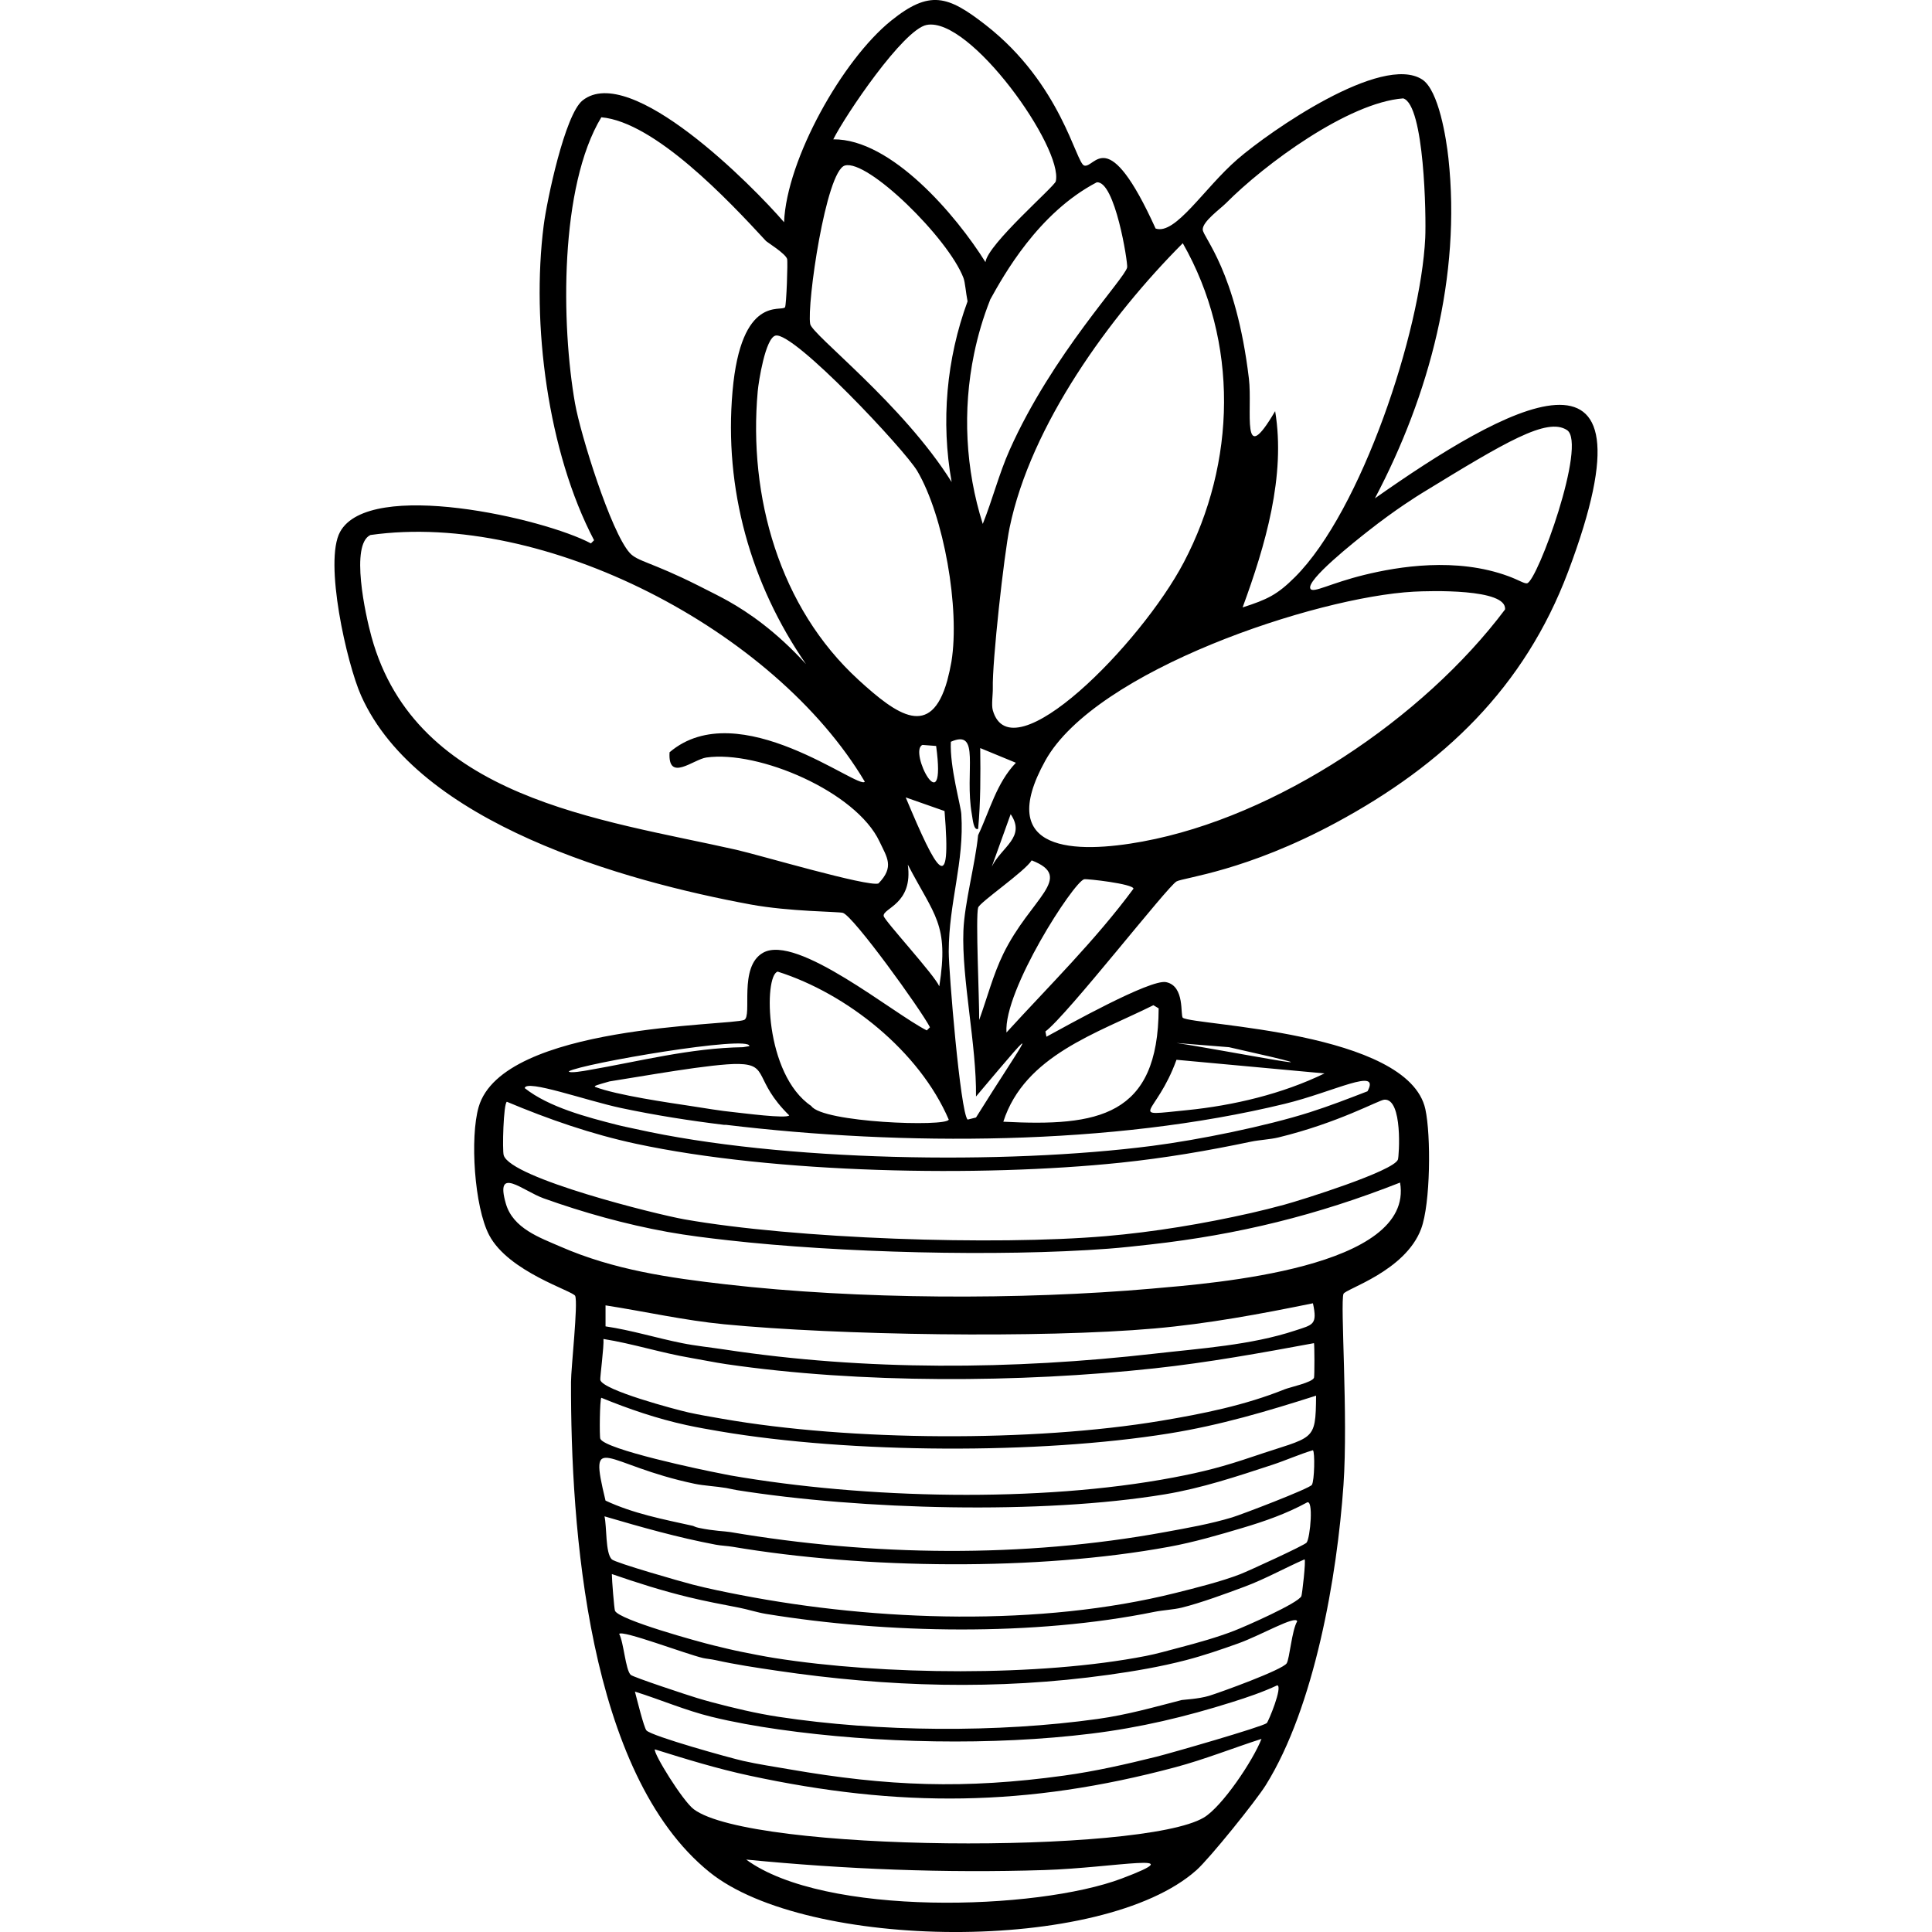
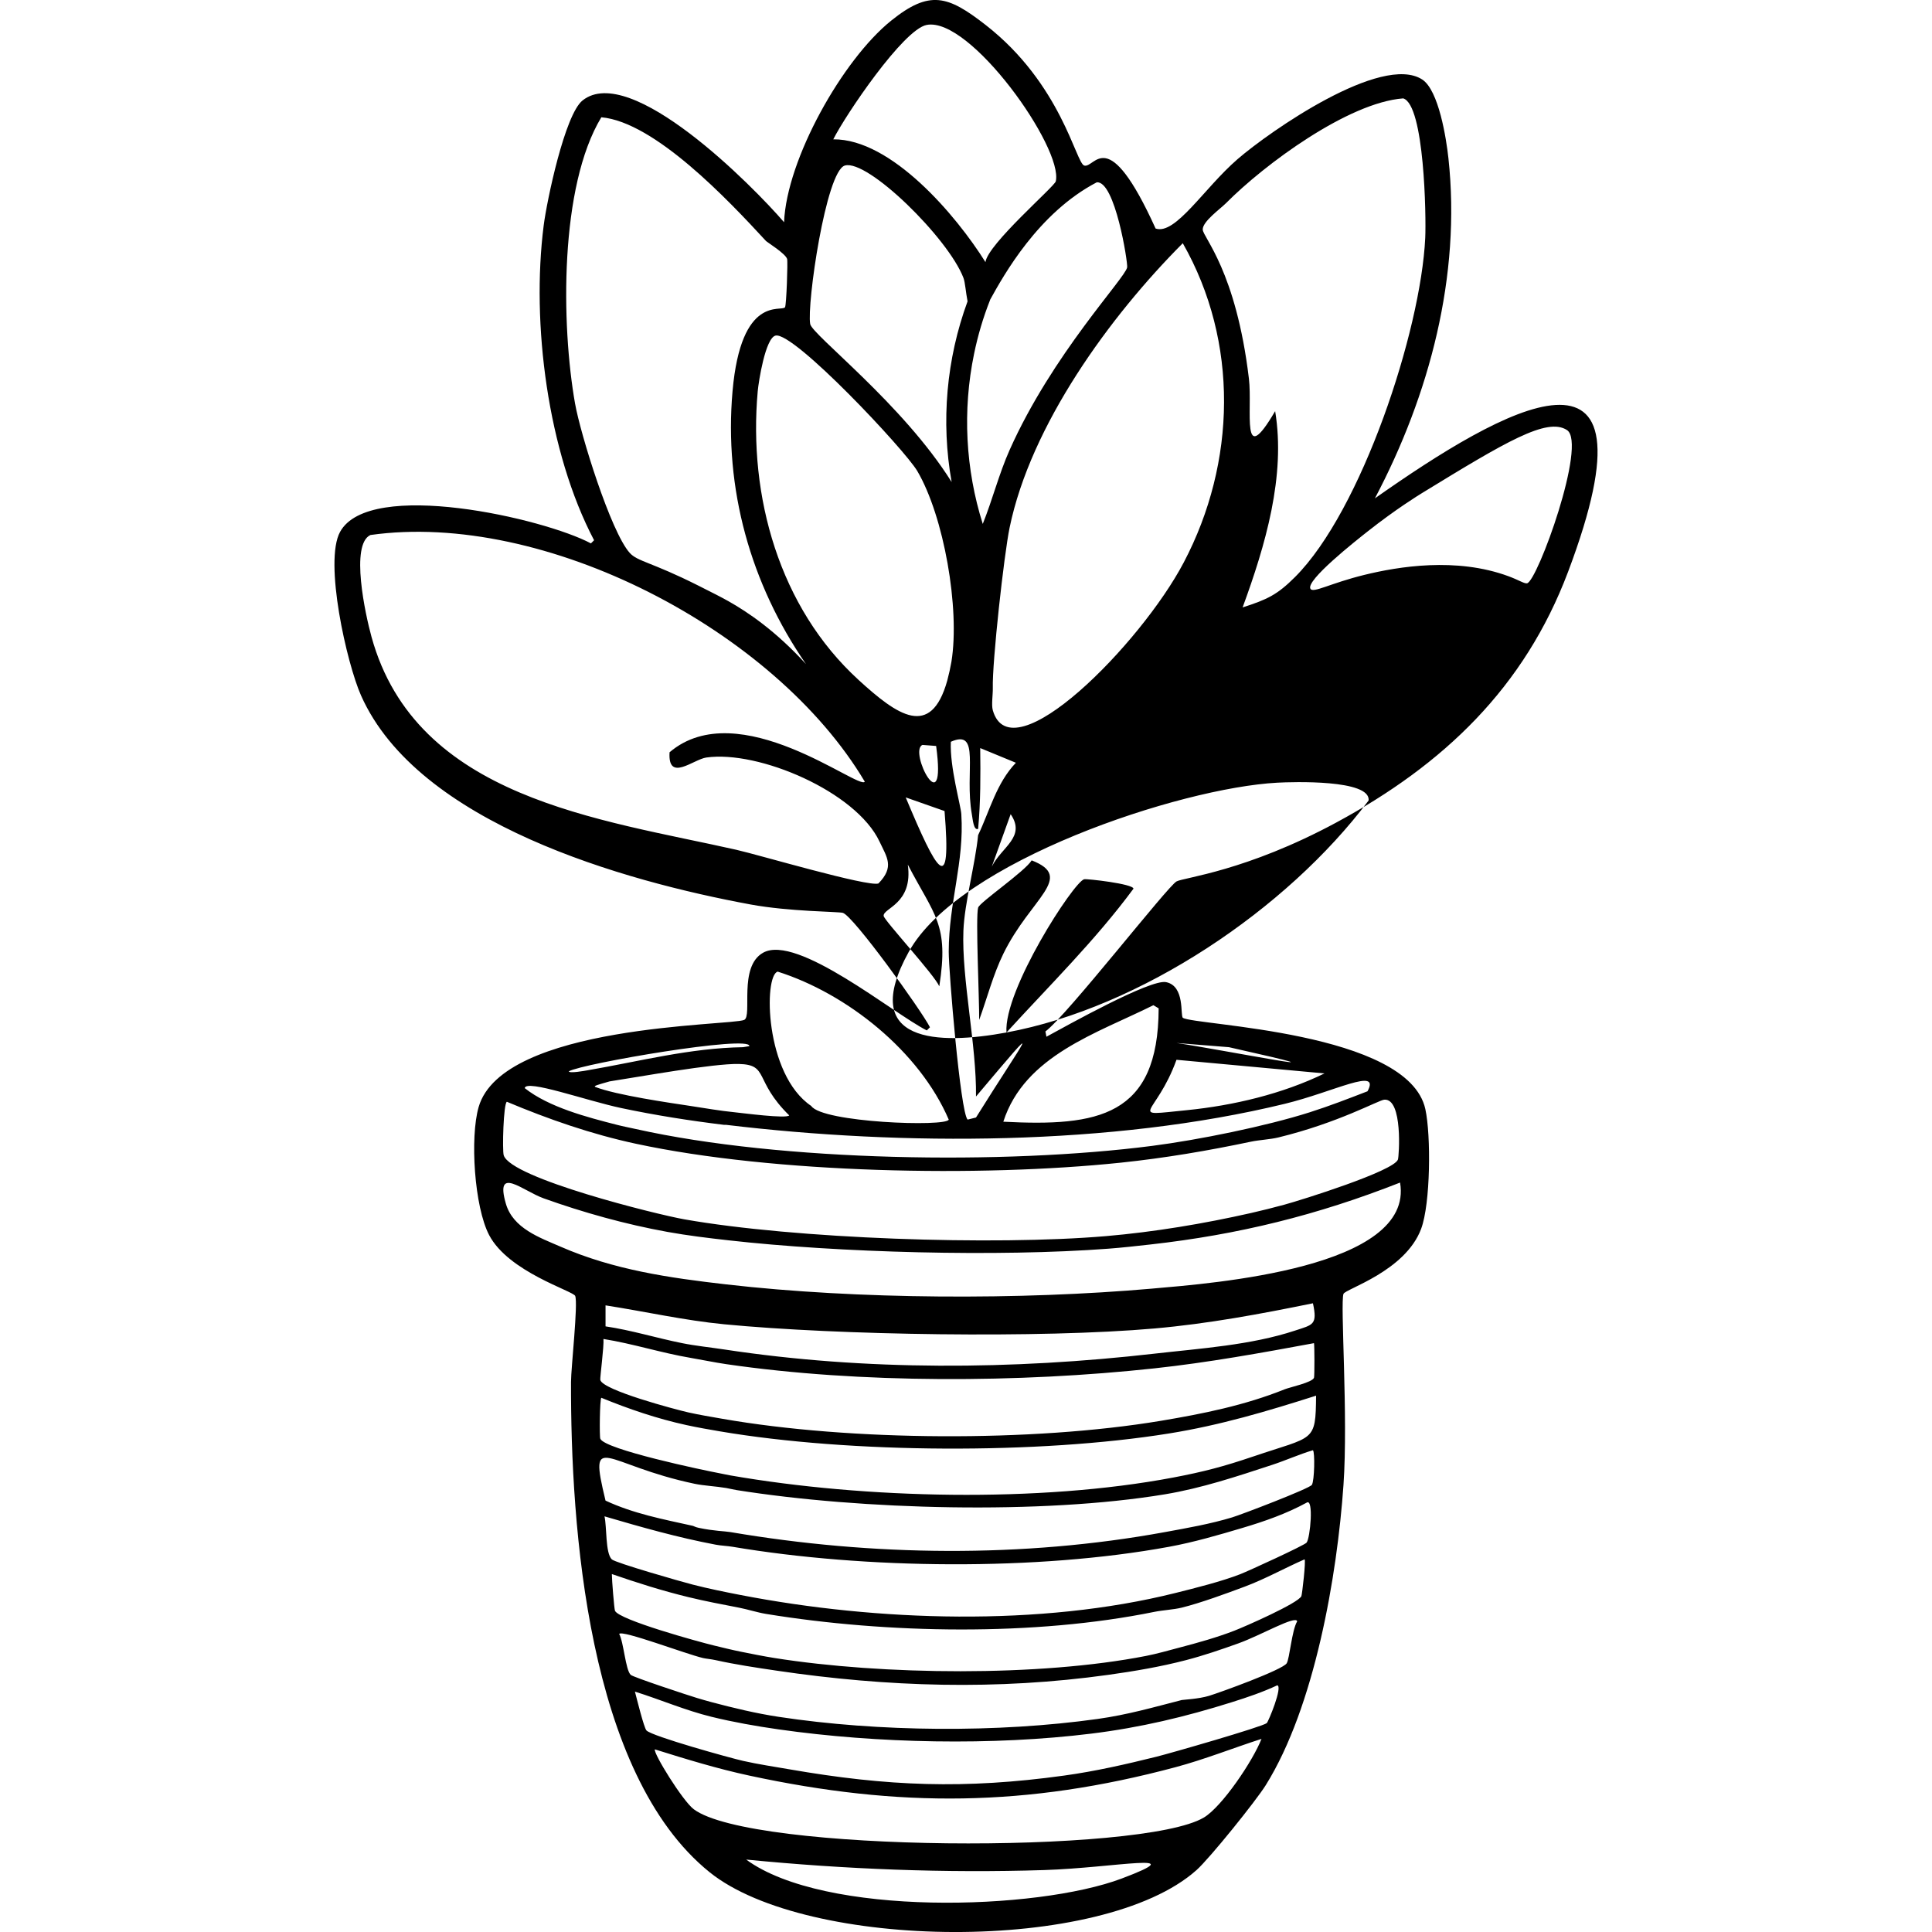
<svg xmlns="http://www.w3.org/2000/svg" viewBox="0 0 1200 1200">
  <defs>
    <style>.cls-1{fill:#000;}.cls-1,.cls-2{stroke-width:0px;}.cls-3{isolation:isolate;}.cls-2{fill:none;}.cls-4{mix-blend-mode:exclusion;}</style>
  </defs>
  <g class="cls-3">
    <g id="Layer_2">
      <g id="Layer_1-2">
        <g class="cls-4">
-           <path class="cls-1" d="M854.01,309.48c33.87-64.22,53.56-138.16,45.63-211.22-1.3-12.02-5.98-42.23-16.3-48.89-25.13-16.22-94.59,32.1-114.73,49.54-20.79,18-38.52,47.28-50.85,43.03-30.01-66.14-37.57-37.17-44.33-39.11-5.2-1.49-14.14-50.66-61.28-87.36-23.44-18.25-34.72-21.89-58.67-2.61-30.18,24.3-64.86,85.99-66.49,125.17-19.39-22.57-95.42-99.4-125.17-75.62-10.99,8.79-22.15,62.17-24.12,77.58-7.79,60.9,2.45,140.69,31.29,195.57q-.98.98-1.96,1.96c-29.11-15.56-137.59-40.38-155.8-7.17-10.15,18.51,4.14,81.7,13.04,101.7,35.41,79.54,163.62,115.27,241.86,129.73,24.26,4.48,54.6,4.41,57.37,5.21,6.51,1.89,48.45,60.07,54.11,71.06q-.98.98-1.96,1.96c-20.74-10.37-80.62-60.13-101.7-48.24-15.49,8.74-6.49,39.39-11.73,41.72-8.28,3.68-150.08,2.66-164.93,54.11-5.46,18.91-2.68,61.97,6.52,79.53,12.02,22.95,52.27,34.71,53.46,37.81,1.85,4.86-2.59,44.53-2.61,53.46-.23,89.85,10.27,243.31,86.05,304.44,60.33,48.66,244.02,50.91,302.48-1.3,8.12-7.25,36.83-42.86,43.03-52.8,30.27-48.56,44.3-129.67,48.24-186.44,2.96-42.73-2.11-113.1,0-118.65,1.17-3.07,38.4-14.03,48.24-40.42,5.85-15.7,6.16-58.08,2.61-74.32-10.6-48.5-143.64-51.97-150.59-56.72-1.8-1.23,1.5-19.69-10.43-22.16-9.8-2.03-61.73,27.06-74.32,33.9q-.33-1.63-.65-3.26c13.54-10.08,76-90.36,81.49-93.22,4.7-2.45,43.18-6.35,99.09-36.51,66.73-35.99,116.93-83.81,144.07-155.8,60.26-159.85-40.93-101.21-119.95-45.63ZM761.38,126.3c24.12-24.34,76.07-62.63,110.17-65.19,13.22,3.92,14.32,73.5,13.69,86.7-2.78,58.08-39.6,169.32-80.84,210.56-11.13,11.13-17.32,13.98-32.59,18.91,14.1-38.42,26.89-81.71,20.21-121.91-21.56,36.8-13.95-.55-16.3-20.21-8.02-67.05-28.52-87.69-28.68-92.57-.17-4.97,10.92-12.85,14.34-16.3ZM734.65,151.07c34.92,61.26,33.2,136.23.65,198.18-26.71,50.85-107.12,132.26-118.65,91.92-.96-3.36.1-9.87,0-13.69-.44-16.22,6.96-82.93,10.43-99.74,13.19-63.8,62.16-131.13,107.56-176.67ZM586.67,503.75c4.46,54.03-4.55,38.29-24.12-8.47q12.06,4.24,24.12,8.47ZM572.98,462.68q4.24.33,8.47.65c6.7,49.41-17.49,3.01-8.47-.65ZM533.22,422.26h0c-49.19-44.95-68.47-114.01-62.58-179.27.53-5.9,4.75-33.12,11.08-34.55,11.3-2.55,80.25,70.93,88.01,84.1,16.57,28.14,26.56,85.47,21.23,118.4-.32,1.85-.7,3.76-1.13,5.73-.47,2.12-.96,4.16-1.48,6.1-10.2,36.31-30.96,21.59-55.13-.49ZM597.1,505.71c-.36-5.62-7.22-29.16-6.52-44.98,18.73-8.29,8.4,18.51,13.04,44.98.64,3.66,1.14,10.24,3.91,9.13,1.55-16.79,1.52-33.38,1.3-50.2q11.08,4.56,22.16,9.13c-12.06,12.59-16.18,29.62-23.47,44.98-1.76,17.88-8.46,42.1-9.13,59.32-1.15,29.89,8.23,71.14,7.82,103,45.16-53.54,30.92-36.55,0,13.04q-2.61.65-5.21,1.3c-4.52-4.51-11.76-92.42-11.73-104.3.06-30.86,9.75-55.52,7.82-85.4ZM616.01,538.3q5.87-16.3,11.73-32.6c9.66,14.25-5.66,20.33-11.73,32.6ZM608.19,633.48c.12-12.24-2.32-64.01-.65-69.75.96-3.31,29.03-22.45,33.25-29.34,27.12,10.54-.63,23.3-17.6,58.02-6.35,13-10.07,27.51-14.99,41.07ZM681.2,113.26c11.36-1.24,19.4,49.96,18.9,52.8-1.17,6.66-46.43,53.85-73.01,113.43-6.58,14.75-10.62,30.83-16.68,45.93-10.75-34.02-12.64-70.56-5.41-105.59,2.35-11.39,5.64-22.59,9.92-33.4.04-.1.04-.18.07-.28,8.36-15.09,29.79-53.85,66.19-72.89ZM575.59,15.48c27.09-5.19,84.94,76.45,80.18,97.13-.75,3.25-42.28,39.03-43.68,50.2-18.1-28.96-58.44-76.61-94.53-76.27,7.7-15.29,43.5-68.27,58.02-71.06ZM524.74,102.83c14.12-4.15,64.19,45.04,73.67,69.75,1.07,2.8,1.49,9.23,2.56,14.59-13.14,35.78-16.6,74.7-9.89,112.23-30.2-48.32-86.61-91.37-87.85-98.14-2.2-12.04,9.75-94.98,21.51-98.44ZM357.2,250.81c-8.7-49.06-9.71-135,16.3-177.97,33.22,2.99,78.85,51.43,102.35,76.93h0c.58.63,12.07,7.75,13.04,11.08.51,1.74-.44,28.76-1.3,29.99-2.19,3.12-27.27-8.16-32.6,52.15-5.34,60.53,11.16,119.61,45.63,169.5-18.73-20.54-36.03-32.26-48.24-39.11-4.64-2.61-9.6-5.1-18.9-9.78-28.87-14.52-37.53-14.81-42.37-20.21-11.77-13.13-30.55-73.65-33.9-92.57ZM457.6,527.87h0c-85.16-19.21-199.16-31.81-226.86-132.34-3.82-13.87-13.32-57.38-.65-63.23,107.88-15.24,251.01,58.88,307.04,153.2-3.28,5.61-78.29-54.82-121.25-18.25-1.15,18.84,14.81,4.4,22.82,3.26,32.45-4.63,92.98,21.2,107.56,52.15h0c4.68,9.95,9.43,15.73-.65,26.08-6.59,2.24-74.34-17.78-88.01-20.86ZM548.86,568.94c-.64-4.92,18.46-7.36,14.99-31.94,16.52,31.79,25.69,36.89,19.56,75.62-2.92-7.01-34.19-40.92-34.55-43.68ZM483.02,603.49c43.05,13.63,88.02,49.45,106.26,91.92-1.5,4.65-78.56,1.85-85.4-8.47-29.05-19.61-29.56-81.02-20.86-83.44ZM490.19,692.8c-1.66,2.17-29.15-1.48-33.9-1.95-9.17-.91-18.27-2.53-27.38-3.91-13.15-1.99-45.93-6.7-59.19-11.83-.1-.1-.21-.19-.33-.27.1-.13.2-.28.08-.15.1-.1.21-.18.32-.26-.13.07-.14.07,0,0,.22-.12.45-.22.69-.31.14-.05.27-.1.41-.15-.25.08-.21.06.11-.04.36-.11.71-.22,1.07-.34.62-.2,1.25-.39,1.87-.58,1.56-.47,3.13-.9,4.69-1.34,18.57-2.83,64.15-11.18,80.28-10.82,18.93.43,9.12,10.17,31.29,31.94ZM465.42,649.78q-1.96.33-3.91.65c-32.89.51-64.46,8.82-96.48,14.34-1.5.26-11.5,2.1-11.73.65,8.37-4.86,113.03-22.74,112.13-15.65ZM696.84,1166.74c-52.86,19.98-184.9,23.84-233.38-11.73,61.46,6.02,123.38,8.48,185.14,6.52,43.73-1.39,93.61-11.93,48.24,5.21ZM747.69,1128.93c-38.19,22.74-281.29,21.61-316.83-5.21-6.87-5.19-25.19-34.82-24.12-37.16,19.38,6.07,38.79,12.02,58.67,16.3,93.14,20.06,172.45,19.47,264.67-5.21,18.18-4.87,35.58-11.83,53.46-17.6-5.26,13.54-24.47,42.11-35.85,48.89ZM786.81,1070.25c-2.74,2.3-59.88,18.73-68.45,20.86-19,4.72-37.95,9.05-57.37,11.73-61.73,8.52-109.63,6.72-170.8-3.91-9.43-1.64-19.38-3.11-28.68-5.22-8.08-1.82-56.63-15.3-59.98-18.9-1.59-1.71-6.03-19.8-7.17-24.12,15.92,4.99,31.34,11.67,47.59,15.65,13.63,3.34,27.84,5.84,41.72,7.82,61.22,8.73,132.98,10.19,194.27,2.61,30.34-3.75,58.28-10.4,87.35-19.56,9.53-3,18.97-6.19,28.03-10.43,3.58.7-5.53,22.64-6.52,23.47ZM799.19,1033.1c-2.59,4.09-41.37,18.12-48.24,20.21-6.46,1.97-16.12,2.4-16.95,2.61-17.77,4.55-33.57,9.13-52.15,11.74-62.15,8.7-136.08,8.12-198.18-1.3-13.99-2.12-28.05-5.49-41.72-9.13-3.05-.81-6.1-1.7-9.13-2.61-5.26-1.58-39.48-12.85-41.07-14.34-3.26-3.06-4.31-20.2-7.17-25.42,1.77-2.65,41.11,12.38,52.15,14.99,1.72.41,4.89.65,7.82,1.3,12.56,2.78,25.1,4.64,37.81,6.52,68.98,10.2,136.89,12.24,206,2.61,16.15-2.25,32.46-5.02,48.24-9.13,10.96-2.85,21.93-6.61,32.59-10.43,13.75-4.92,35.7-17.66,36.51-13.69-3.36,5.63-4.68,23.18-6.52,26.08ZM808.32,991.37c-1.84,4.34-34.88,18.87-41.72,21.51-10.78,4.17-22.69,7.5-33.9,10.43-6.91,1.81-13.85,3.84-20.86,5.21-66.37,13-163.88,11.94-230.77,1.3-6.91-1.1-13.99-2.53-20.86-3.91-5.63-1.13-11.36-2.56-16.95-3.91-8.9-2.15-58.66-15.79-61.28-21.51-.48-1.04-1.94-19.15-1.95-22.82,15.7,5.44,31.43,10.42,47.59,14.34,10.48,2.55,20.72,4.47,31.29,6.52,5.6,1.08,11.38,3,16.95,3.91,75.17,12.28,166.52,13.91,241.2-1.3,5.16-1.05,11.98-1.38,16.95-2.61,11.65-2.88,27.6-8.74,39.11-13.04,12.73-4.76,24.73-11.49,37.16-16.95.94.66-1.51,21.76-1.96,22.82ZM811.58,958.13c-1.44,1.76-36.37,17.72-41.07,19.56-11.67,4.56-28.06,8.65-40.42,11.74-83.96,20.97-185.17,17.67-269.89,1.3-9.99-1.93-20.14-3.99-29.99-6.52-7.1-1.82-47.96-13.51-50.2-15.65-4.09-3.9-3.03-20.39-4.56-26.73,22.91,6.72,45.58,13.17,69.1,17.6,3.43.65,7.08.74,10.43,1.3,82.29,13.9,189.06,15.09,271.19,0,15.26-2.8,30.75-7.31,45.63-11.74,13.7-4.07,27.16-8.79,39.76-15.65,4.55-3.11,2.23,22.06,0,24.77ZM814.84,922.27c-1.51,2.32-43.71,18.45-49.55,20.21-13.64,4.12-27.73,6.56-41.72,9.13-88.34,16.18-181.63,15-269.89,0-3.48-.59-10.19-.64-19.56-2.61-2.46-.51-3.07-1.12-3.91-1.3-18.41-4.08-36.78-7.55-54.11-15.65-10.8-44.63-.91-22.23,55.41-10.43,5.68,1.19,13.44,1.56,19.56,2.61,2.23.38,4.23.94,6.52,1.3,77.07,12.26,189.33,15.33,265.98,2.61,22.78-3.78,44.63-11.08,66.49-18.25,8.6-2.82,16.77-6.53,25.42-9.13,1.32,1.06.96,19.04-.65,21.51ZM778.33,904.67c-18.04,6.14-30.8,9.49-49.54,13.04-83.42,15.79-191.52,13.23-275.1-1.3-2.26-.39-4.34-.9-6.52-1.3-9.94-1.86-71.69-14.82-74.32-21.51-.56-1.42-.35-24.65.65-25.42,17.14,7.03,34.68,12.99,52.8,16.95,6.84,1.49,13.96,2.74,20.86,3.91,81.03,13.75,197.93,14.35,279.01,1.3,31.68-5.1,60.79-13.75,91.27-23.47-.25,29.4-1.15,24.88-39.11,37.81ZM374.8,831.66c18.26,2.92,35.87,8.64,54.11,11.73,7.33,1.24,14.85,2.84,22.16,3.91,83.24,12.15,182.4,11.66,265.98,2.61,33.34-3.61,66.15-9.55,99.09-15.65.34,1.02.39,20.51,0,21.51-1.16,2.95-14.77,5.77-18.25,7.17-24.72,9.93-50.7,15.18-76.92,19.56-79.73,13.29-192.75,12.67-272.5-1.3-6.81-1.19-14.14-2.4-20.86-3.91-7.61-1.71-53.41-13.81-54.76-20.21-.26-1.25,2.39-21.06,1.96-25.42ZM376.11,823.83v-13.04c24.47,3.8,48.99,9.35,73.66,11.74,70.69,6.84,196.93,8.8,267.28,2.61,33.2-2.92,65.82-8.98,98.44-15.65,2.93,13.51-.04,13.3-11.08,16.95-27.42,9.07-58.85,11.09-87.35,14.34-88.14,10.05-179.39,10.74-267.28-2.61-8.62-1.31-17.54-2.2-26.08-3.91-15.89-3.18-31.51-8.05-47.59-10.43ZM715.75,800.37c-82.02,7.17-182.82,6.78-264.67-2.61-35.51-4.07-69.9-9.02-103-23.47-12.71-5.55-29.45-11.26-33.9-26.73-6.89-23.94,10.52-7.9,23.47-3.26,24.7,8.86,51.09,16.19,76.93,20.86,12.58,2.27,25.11,3.78,37.81,5.21,68.33,7.73,167.57,10.37,235.99,5.22,8.73-.66,17.38-1.64,26.08-2.61,54.81-6.13,103.84-18.26,155.15-38.46,9.07,53.12-116.25,62.56-153.85,65.84ZM868.29,720.18c-2.41,7.2-60.2,25.25-70.41,28.03-6.88,1.87-13.91,3.64-20.86,5.22-29.21,6.61-60.14,11.78-89.96,14.34-69.74,5.98-193.18,1.72-262.06-10.43-16.76-2.95-107.64-25.45-112.13-39.76-.97-3.08-.17-32.23,1.96-33.25,26.03,10.93,52.6,20.15,80.18,26.08,85.86,18.44,213.63,20.9,301.18,11.74,27.3-2.86,53.98-7.38,80.84-13.04,5.19-1.09,11.89-1.38,16.95-2.61,37.58-9.15,62.35-23.22,65.84-23.47,11.62-.84,9.14,35.18,8.47,37.16ZM849.39,677.81c-11.91,4.61-23.67,9.16-35.85,13.04-27.34,8.7-69.2,17.17-97.79,20.86-91.87,11.87-230.32,9.77-320.74-10.43-3.92-.88-7.83-1.61-11.73-2.61-18.64-4.76-42.33-10.92-57.37-22.82.88-5.69,38.15,7.77,59.98,12.39,21.35,4.51,42.24,7.78,63.89,10.43.43.05.88-.05,1.3,0,109.54,13.16,239.4,13.05,346.81-13.04,30.74-7.47,59.8-23.16,51.5-7.82ZM763.34,650.43c91.04,20.4-4.34,1.54-32.6-2.61q16.3,1.3,32.6,2.61ZM730.74,658.25q45.96,4.24,91.92,8.47c-26.06,12.71-56.58,19.93-85.4,22.82-38.58,3.86-19.35,4.24-6.52-31.29ZM716.4,624.35q1.63.98,3.26,1.96c-.19,67.3-37.81,73.45-96.48,70.4,13.23-41.13,58.3-54.94,93.22-72.36ZM625.14,641.3c-1.87-26.19,41.67-93.45,48.24-95.18,1.55-.41,30.55,2.85,30.64,5.87-23.65,32.03-52.09,59.97-78.88,89.31ZM709.88,522.66c-41.9,7.73-92.37,7.01-60.63-50.2,31.18-56.18,168.17-101.67,228.82-104.96,9.34-.51,58.22-2.12,56.72,11.08-50.89,67.76-141.82,128.74-224.91,144.07ZM948.48,362.29c-1.75.32-4.87-1.92-11.55-4.39-32.47-11.98-68.48-5.98-89.49-.83-21.38,5.25-31.76,11.51-33.49,8.65-3.14-5.16,28.08-29.77,35.84-35.89,17.22-13.58,31.31-22.26,33.51-23.61,51.99-31.82,77.58-47.15,89.96-39.11,12.76,8.28-18.41,94.02-24.77,95.18Z" />
-           <rect class="cls-2" y="0" width="1200" height="1200" />
+           <path class="cls-1" d="M854.01,309.48c33.87-64.22,53.56-138.16,45.63-211.22-1.3-12.02-5.98-42.23-16.3-48.89-25.13-16.22-94.59,32.1-114.73,49.54-20.79,18-38.52,47.28-50.85,43.03-30.01-66.14-37.57-37.17-44.33-39.11-5.2-1.49-14.14-50.66-61.28-87.36-23.44-18.25-34.72-21.89-58.67-2.61-30.18,24.3-64.86,85.99-66.49,125.17-19.39-22.57-95.42-99.4-125.17-75.62-10.99,8.79-22.15,62.17-24.12,77.58-7.79,60.9,2.45,140.69,31.29,195.57q-.98.98-1.96,1.96c-29.11-15.56-137.59-40.38-155.8-7.17-10.15,18.51,4.14,81.7,13.04,101.7,35.41,79.54,163.62,115.27,241.86,129.73,24.26,4.48,54.6,4.41,57.37,5.21,6.51,1.89,48.45,60.07,54.11,71.06q-.98.98-1.96,1.96c-20.74-10.37-80.62-60.13-101.7-48.24-15.49,8.74-6.49,39.39-11.73,41.72-8.28,3.68-150.08,2.66-164.93,54.11-5.46,18.91-2.68,61.97,6.52,79.53,12.02,22.95,52.27,34.71,53.46,37.81,1.85,4.86-2.59,44.53-2.61,53.46-.23,89.85,10.27,243.31,86.05,304.44,60.33,48.66,244.02,50.91,302.48-1.3,8.12-7.25,36.83-42.86,43.03-52.8,30.27-48.56,44.3-129.67,48.24-186.44,2.96-42.73-2.11-113.1,0-118.65,1.17-3.07,38.4-14.03,48.24-40.42,5.85-15.7,6.16-58.08,2.61-74.32-10.6-48.5-143.64-51.97-150.59-56.72-1.8-1.23,1.5-19.69-10.43-22.16-9.8-2.03-61.73,27.06-74.32,33.9q-.33-1.63-.65-3.26c13.54-10.08,76-90.36,81.49-93.22,4.7-2.45,43.18-6.35,99.09-36.51,66.73-35.99,116.93-83.81,144.07-155.8,60.26-159.85-40.93-101.21-119.95-45.63ZM761.38,126.3c24.12-24.34,76.07-62.63,110.17-65.19,13.22,3.92,14.32,73.5,13.69,86.7-2.78,58.08-39.6,169.32-80.84,210.56-11.13,11.13-17.32,13.98-32.59,18.91,14.1-38.42,26.89-81.71,20.21-121.91-21.56,36.8-13.95-.55-16.3-20.21-8.02-67.05-28.52-87.69-28.68-92.57-.17-4.97,10.92-12.85,14.34-16.3ZM734.65,151.07c34.92,61.26,33.2,136.23.65,198.18-26.71,50.85-107.12,132.26-118.65,91.92-.96-3.36.1-9.87,0-13.69-.44-16.22,6.96-82.93,10.43-99.74,13.19-63.8,62.16-131.13,107.56-176.67ZM586.67,503.75c4.46,54.03-4.55,38.29-24.12-8.47q12.06,4.24,24.12,8.47ZM572.98,462.68q4.24.33,8.47.65c6.7,49.41-17.49,3.01-8.47-.65ZM533.22,422.26h0c-49.19-44.95-68.47-114.01-62.58-179.27.53-5.9,4.75-33.12,11.08-34.55,11.3-2.55,80.25,70.93,88.01,84.1,16.57,28.14,26.56,85.47,21.23,118.4-.32,1.85-.7,3.76-1.13,5.73-.47,2.12-.96,4.16-1.48,6.1-10.2,36.31-30.96,21.59-55.13-.49ZM597.1,505.71c-.36-5.62-7.22-29.16-6.52-44.98,18.73-8.29,8.4,18.51,13.04,44.98.64,3.66,1.14,10.24,3.91,9.13,1.55-16.79,1.52-33.38,1.3-50.2q11.08,4.56,22.16,9.13c-12.06,12.59-16.18,29.62-23.47,44.98-1.76,17.88-8.46,42.1-9.13,59.32-1.15,29.89,8.23,71.14,7.82,103,45.16-53.54,30.92-36.55,0,13.04q-2.61.65-5.21,1.3c-4.52-4.51-11.76-92.42-11.73-104.3.06-30.86,9.75-55.52,7.82-85.4ZM616.01,538.3q5.87-16.3,11.73-32.6c9.66,14.25-5.66,20.33-11.73,32.6ZM608.19,633.48c.12-12.24-2.32-64.01-.65-69.75.96-3.31,29.03-22.45,33.25-29.34,27.12,10.54-.63,23.3-17.6,58.02-6.35,13-10.07,27.51-14.99,41.07ZM681.2,113.26c11.36-1.24,19.4,49.96,18.9,52.8-1.17,6.66-46.43,53.85-73.01,113.43-6.58,14.75-10.62,30.83-16.68,45.93-10.75-34.02-12.64-70.56-5.41-105.59,2.35-11.39,5.64-22.59,9.92-33.4.04-.1.04-.18.07-.28,8.36-15.09,29.79-53.85,66.19-72.89ZM575.59,15.48c27.09-5.19,84.94,76.45,80.18,97.13-.75,3.25-42.28,39.03-43.68,50.2-18.1-28.96-58.44-76.61-94.53-76.27,7.7-15.29,43.5-68.27,58.02-71.06ZM524.74,102.83c14.12-4.15,64.19,45.04,73.67,69.75,1.07,2.8,1.49,9.23,2.56,14.59-13.14,35.78-16.6,74.7-9.89,112.23-30.2-48.32-86.61-91.37-87.85-98.14-2.2-12.04,9.75-94.98,21.51-98.44ZM357.2,250.81c-8.7-49.06-9.71-135,16.3-177.97,33.22,2.99,78.85,51.43,102.35,76.93h0c.58.63,12.07,7.75,13.04,11.08.51,1.74-.44,28.76-1.3,29.99-2.19,3.12-27.27-8.16-32.6,52.15-5.34,60.53,11.16,119.61,45.63,169.5-18.73-20.54-36.03-32.26-48.24-39.11-4.64-2.61-9.6-5.1-18.9-9.78-28.87-14.52-37.53-14.81-42.37-20.21-11.77-13.13-30.55-73.65-33.9-92.57ZM457.6,527.87h0c-85.16-19.21-199.16-31.81-226.86-132.34-3.82-13.87-13.32-57.38-.65-63.23,107.88-15.24,251.01,58.88,307.04,153.2-3.28,5.61-78.29-54.82-121.25-18.25-1.15,18.84,14.81,4.4,22.82,3.26,32.45-4.63,92.98,21.2,107.56,52.15h0c4.68,9.95,9.43,15.73-.65,26.08-6.59,2.24-74.34-17.78-88.01-20.86ZM548.86,568.94c-.64-4.92,18.46-7.36,14.99-31.94,16.52,31.79,25.69,36.89,19.56,75.62-2.92-7.01-34.19-40.92-34.55-43.68ZM483.02,603.49c43.05,13.63,88.02,49.45,106.26,91.92-1.5,4.65-78.56,1.85-85.4-8.47-29.05-19.61-29.56-81.02-20.86-83.44ZM490.19,692.8c-1.66,2.17-29.15-1.48-33.9-1.95-9.17-.91-18.27-2.53-27.38-3.91-13.15-1.99-45.93-6.7-59.19-11.83-.1-.1-.21-.19-.33-.27.1-.13.2-.28.08-.15.1-.1.21-.18.32-.26-.13.07-.14.07,0,0,.22-.12.45-.22.69-.31.14-.05.27-.1.41-.15-.25.08-.21.06.11-.04.36-.11.71-.22,1.07-.34.62-.2,1.25-.39,1.87-.58,1.56-.47,3.13-.9,4.69-1.34,18.57-2.83,64.15-11.18,80.28-10.82,18.93.43,9.12,10.17,31.29,31.94ZM465.42,649.78q-1.96.33-3.91.65c-32.89.51-64.46,8.82-96.48,14.34-1.5.26-11.5,2.1-11.73.65,8.37-4.86,113.03-22.74,112.13-15.65ZM696.84,1166.74c-52.86,19.98-184.9,23.84-233.38-11.73,61.46,6.02,123.38,8.48,185.14,6.52,43.73-1.39,93.61-11.93,48.24,5.21ZM747.69,1128.93c-38.19,22.74-281.29,21.61-316.83-5.21-6.87-5.19-25.19-34.82-24.12-37.16,19.38,6.07,38.79,12.02,58.67,16.3,93.14,20.06,172.45,19.47,264.67-5.21,18.18-4.87,35.58-11.83,53.46-17.6-5.26,13.54-24.47,42.11-35.85,48.89ZM786.81,1070.25c-2.74,2.3-59.88,18.73-68.45,20.86-19,4.72-37.95,9.05-57.37,11.73-61.73,8.52-109.63,6.72-170.8-3.91-9.43-1.64-19.38-3.11-28.68-5.22-8.08-1.82-56.63-15.3-59.98-18.9-1.59-1.71-6.03-19.8-7.17-24.12,15.92,4.99,31.34,11.67,47.59,15.65,13.63,3.34,27.84,5.84,41.72,7.82,61.22,8.73,132.98,10.19,194.27,2.61,30.34-3.75,58.28-10.4,87.35-19.56,9.53-3,18.97-6.19,28.03-10.43,3.58.7-5.53,22.64-6.52,23.47ZM799.19,1033.1c-2.59,4.09-41.37,18.12-48.24,20.21-6.46,1.97-16.12,2.4-16.95,2.61-17.77,4.55-33.57,9.13-52.15,11.74-62.15,8.7-136.08,8.12-198.18-1.3-13.99-2.12-28.05-5.49-41.72-9.13-3.05-.81-6.1-1.7-9.13-2.61-5.26-1.58-39.48-12.85-41.07-14.34-3.26-3.06-4.31-20.2-7.17-25.42,1.77-2.65,41.11,12.38,52.15,14.99,1.72.41,4.89.65,7.82,1.3,12.56,2.78,25.1,4.64,37.81,6.52,68.98,10.2,136.89,12.24,206,2.61,16.15-2.25,32.46-5.02,48.24-9.13,10.96-2.85,21.93-6.61,32.59-10.43,13.75-4.92,35.7-17.66,36.51-13.69-3.36,5.63-4.68,23.18-6.52,26.08ZM808.32,991.37c-1.84,4.34-34.88,18.87-41.72,21.51-10.78,4.17-22.69,7.5-33.9,10.43-6.91,1.81-13.85,3.84-20.86,5.21-66.37,13-163.88,11.94-230.77,1.3-6.91-1.1-13.99-2.53-20.86-3.91-5.63-1.13-11.36-2.56-16.95-3.91-8.9-2.15-58.66-15.79-61.28-21.51-.48-1.04-1.94-19.15-1.95-22.82,15.7,5.44,31.43,10.42,47.59,14.34,10.48,2.55,20.72,4.47,31.29,6.52,5.6,1.08,11.38,3,16.95,3.91,75.17,12.28,166.52,13.91,241.2-1.3,5.16-1.05,11.98-1.38,16.95-2.61,11.65-2.88,27.6-8.74,39.11-13.04,12.73-4.76,24.73-11.49,37.16-16.95.94.66-1.51,21.76-1.96,22.82ZM811.58,958.13c-1.44,1.76-36.37,17.72-41.07,19.56-11.67,4.56-28.06,8.65-40.42,11.74-83.96,20.97-185.17,17.67-269.89,1.3-9.99-1.93-20.14-3.99-29.99-6.52-7.1-1.82-47.96-13.51-50.2-15.65-4.09-3.9-3.03-20.39-4.56-26.73,22.91,6.72,45.58,13.17,69.1,17.6,3.43.65,7.08.74,10.43,1.3,82.29,13.9,189.06,15.09,271.19,0,15.26-2.8,30.75-7.31,45.63-11.74,13.7-4.07,27.16-8.79,39.76-15.65,4.55-3.11,2.23,22.06,0,24.77ZM814.84,922.27c-1.51,2.32-43.71,18.45-49.55,20.21-13.64,4.12-27.73,6.56-41.72,9.13-88.34,16.18-181.63,15-269.89,0-3.48-.59-10.19-.64-19.56-2.61-2.46-.51-3.07-1.12-3.91-1.3-18.41-4.08-36.78-7.55-54.11-15.65-10.8-44.63-.91-22.23,55.41-10.43,5.68,1.19,13.44,1.56,19.56,2.61,2.23.38,4.23.94,6.52,1.3,77.07,12.26,189.33,15.33,265.98,2.61,22.78-3.78,44.63-11.08,66.49-18.25,8.6-2.82,16.77-6.53,25.42-9.13,1.32,1.06.96,19.04-.65,21.51ZM778.33,904.67c-18.04,6.14-30.8,9.49-49.54,13.04-83.42,15.79-191.52,13.23-275.1-1.3-2.26-.39-4.34-.9-6.52-1.3-9.94-1.86-71.69-14.82-74.32-21.51-.56-1.42-.35-24.65.65-25.42,17.14,7.03,34.68,12.99,52.8,16.95,6.84,1.49,13.96,2.74,20.86,3.91,81.03,13.75,197.93,14.35,279.01,1.3,31.68-5.1,60.79-13.75,91.27-23.47-.25,29.4-1.15,24.88-39.11,37.81ZM374.8,831.66c18.26,2.92,35.87,8.64,54.11,11.73,7.33,1.24,14.85,2.84,22.16,3.91,83.24,12.15,182.4,11.66,265.98,2.61,33.34-3.61,66.15-9.55,99.09-15.65.34,1.02.39,20.51,0,21.51-1.16,2.95-14.77,5.77-18.25,7.17-24.72,9.93-50.7,15.18-76.92,19.56-79.73,13.29-192.75,12.67-272.5-1.3-6.81-1.19-14.14-2.4-20.86-3.91-7.61-1.71-53.41-13.81-54.76-20.21-.26-1.25,2.39-21.06,1.96-25.42ZM376.11,823.83v-13.04c24.47,3.8,48.99,9.35,73.66,11.74,70.69,6.84,196.93,8.8,267.28,2.61,33.2-2.92,65.82-8.98,98.44-15.65,2.93,13.51-.04,13.3-11.08,16.95-27.42,9.07-58.85,11.09-87.35,14.34-88.14,10.05-179.39,10.74-267.28-2.61-8.62-1.31-17.54-2.2-26.08-3.91-15.89-3.18-31.51-8.05-47.59-10.43ZM715.75,800.37c-82.02,7.17-182.82,6.78-264.67-2.61-35.51-4.07-69.9-9.02-103-23.47-12.71-5.55-29.45-11.26-33.9-26.73-6.89-23.94,10.52-7.9,23.47-3.26,24.7,8.86,51.09,16.19,76.93,20.86,12.58,2.27,25.11,3.78,37.81,5.21,68.33,7.73,167.57,10.37,235.99,5.22,8.73-.66,17.38-1.64,26.08-2.61,54.81-6.13,103.84-18.26,155.15-38.46,9.07,53.12-116.25,62.56-153.85,65.84ZM868.29,720.18c-2.41,7.2-60.2,25.25-70.41,28.03-6.88,1.87-13.91,3.64-20.86,5.22-29.21,6.61-60.14,11.78-89.96,14.34-69.74,5.98-193.18,1.72-262.06-10.43-16.76-2.95-107.64-25.45-112.13-39.76-.97-3.08-.17-32.23,1.96-33.25,26.03,10.93,52.6,20.15,80.18,26.08,85.86,18.44,213.63,20.9,301.18,11.74,27.3-2.86,53.98-7.38,80.84-13.04,5.19-1.09,11.89-1.38,16.95-2.61,37.58-9.15,62.35-23.22,65.84-23.47,11.62-.84,9.14,35.18,8.47,37.16ZM849.39,677.81c-11.91,4.61-23.67,9.16-35.85,13.04-27.34,8.7-69.2,17.17-97.79,20.86-91.87,11.87-230.32,9.77-320.74-10.43-3.92-.88-7.83-1.61-11.73-2.61-18.64-4.76-42.33-10.92-57.37-22.82.88-5.69,38.15,7.77,59.98,12.39,21.35,4.51,42.24,7.78,63.89,10.43.43.05.88-.05,1.3,0,109.54,13.16,239.4,13.05,346.81-13.04,30.74-7.47,59.8-23.16,51.5-7.82ZM763.34,650.43c91.04,20.4-4.34,1.54-32.6-2.61q16.3,1.3,32.6,2.61ZM730.74,658.25q45.96,4.24,91.92,8.47c-26.06,12.71-56.58,19.93-85.4,22.82-38.58,3.86-19.35,4.24-6.52-31.29ZM716.4,624.35q1.63.98,3.26,1.96c-.19,67.3-37.81,73.45-96.48,70.4,13.23-41.13,58.3-54.94,93.22-72.36ZM625.14,641.3c-1.87-26.19,41.67-93.45,48.24-95.18,1.55-.41,30.55,2.85,30.64,5.87-23.65,32.03-52.09,59.97-78.88,89.31Zc-41.9,7.73-92.37,7.01-60.63-50.2,31.18-56.18,168.17-101.67,228.82-104.96,9.34-.51,58.22-2.12,56.72,11.08-50.89,67.76-141.82,128.74-224.91,144.07ZM948.48,362.29c-1.75.32-4.87-1.92-11.55-4.39-32.47-11.98-68.48-5.98-89.49-.83-21.38,5.25-31.76,11.51-33.49,8.65-3.14-5.16,28.08-29.77,35.84-35.89,17.22-13.58,31.31-22.26,33.51-23.61,51.99-31.82,77.58-47.15,89.96-39.11,12.76,8.28-18.41,94.02-24.77,95.18Z" />
        </g>
      </g>
    </g>
  </g>
</svg>